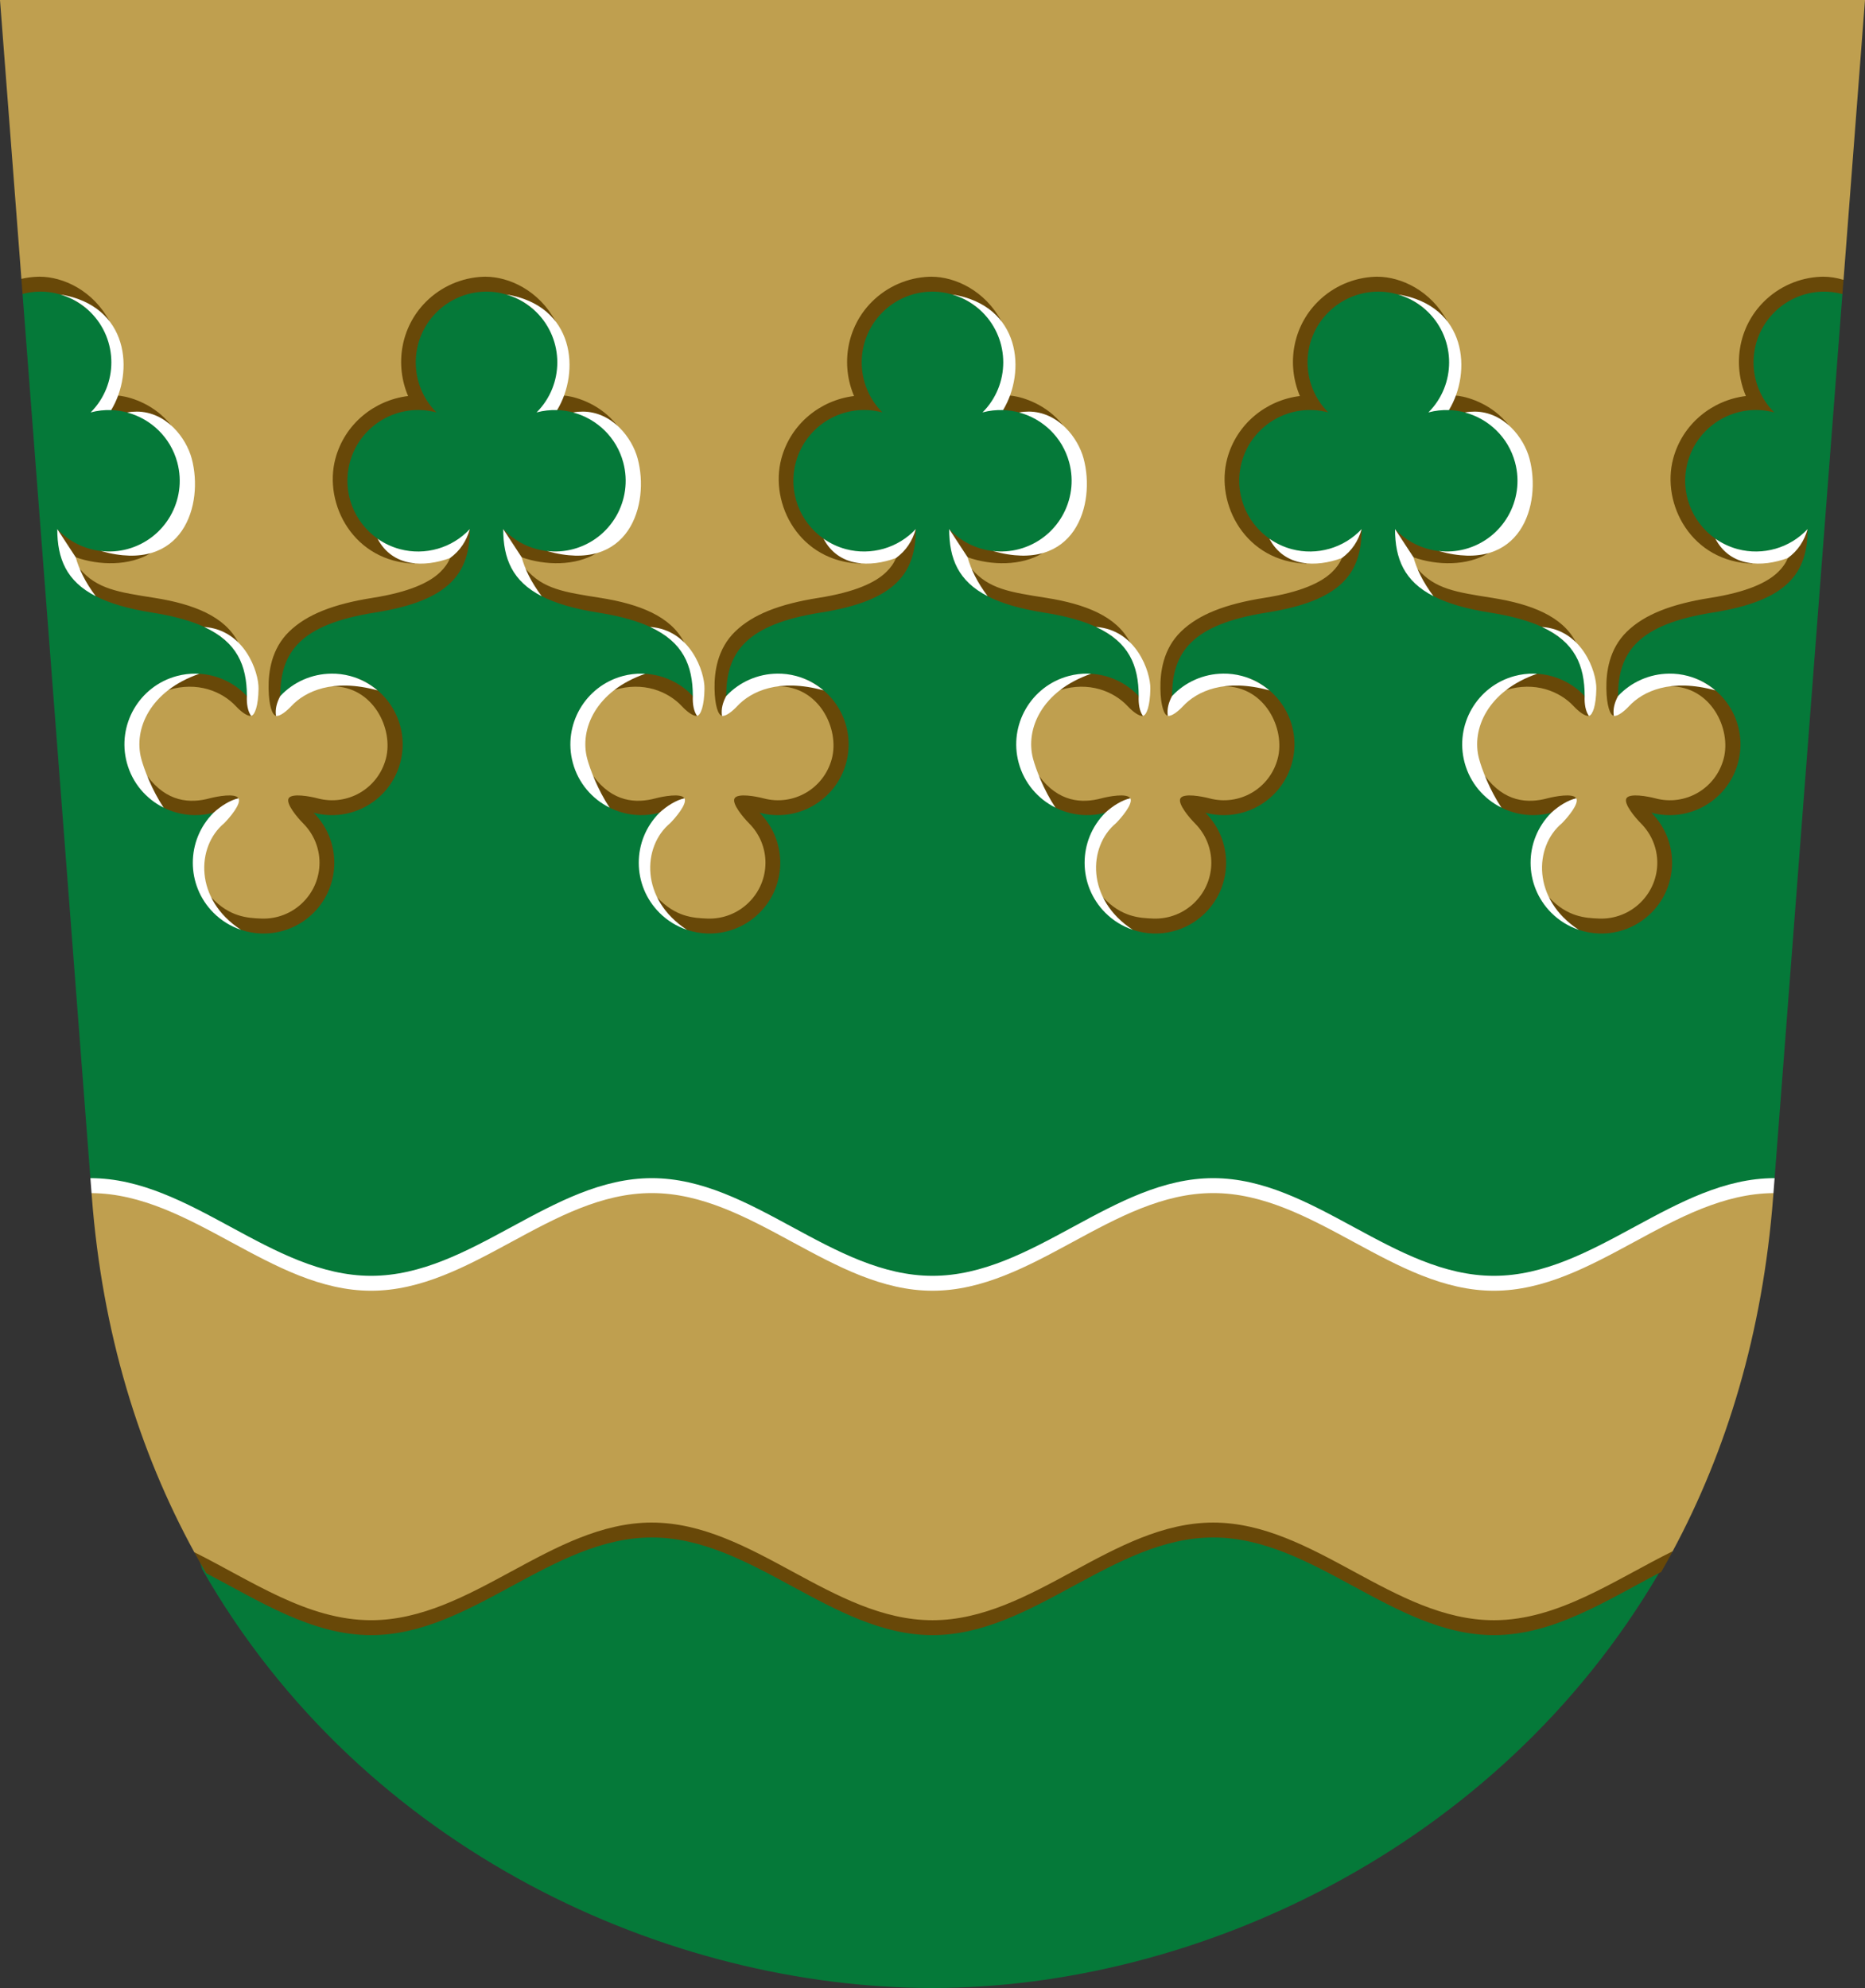
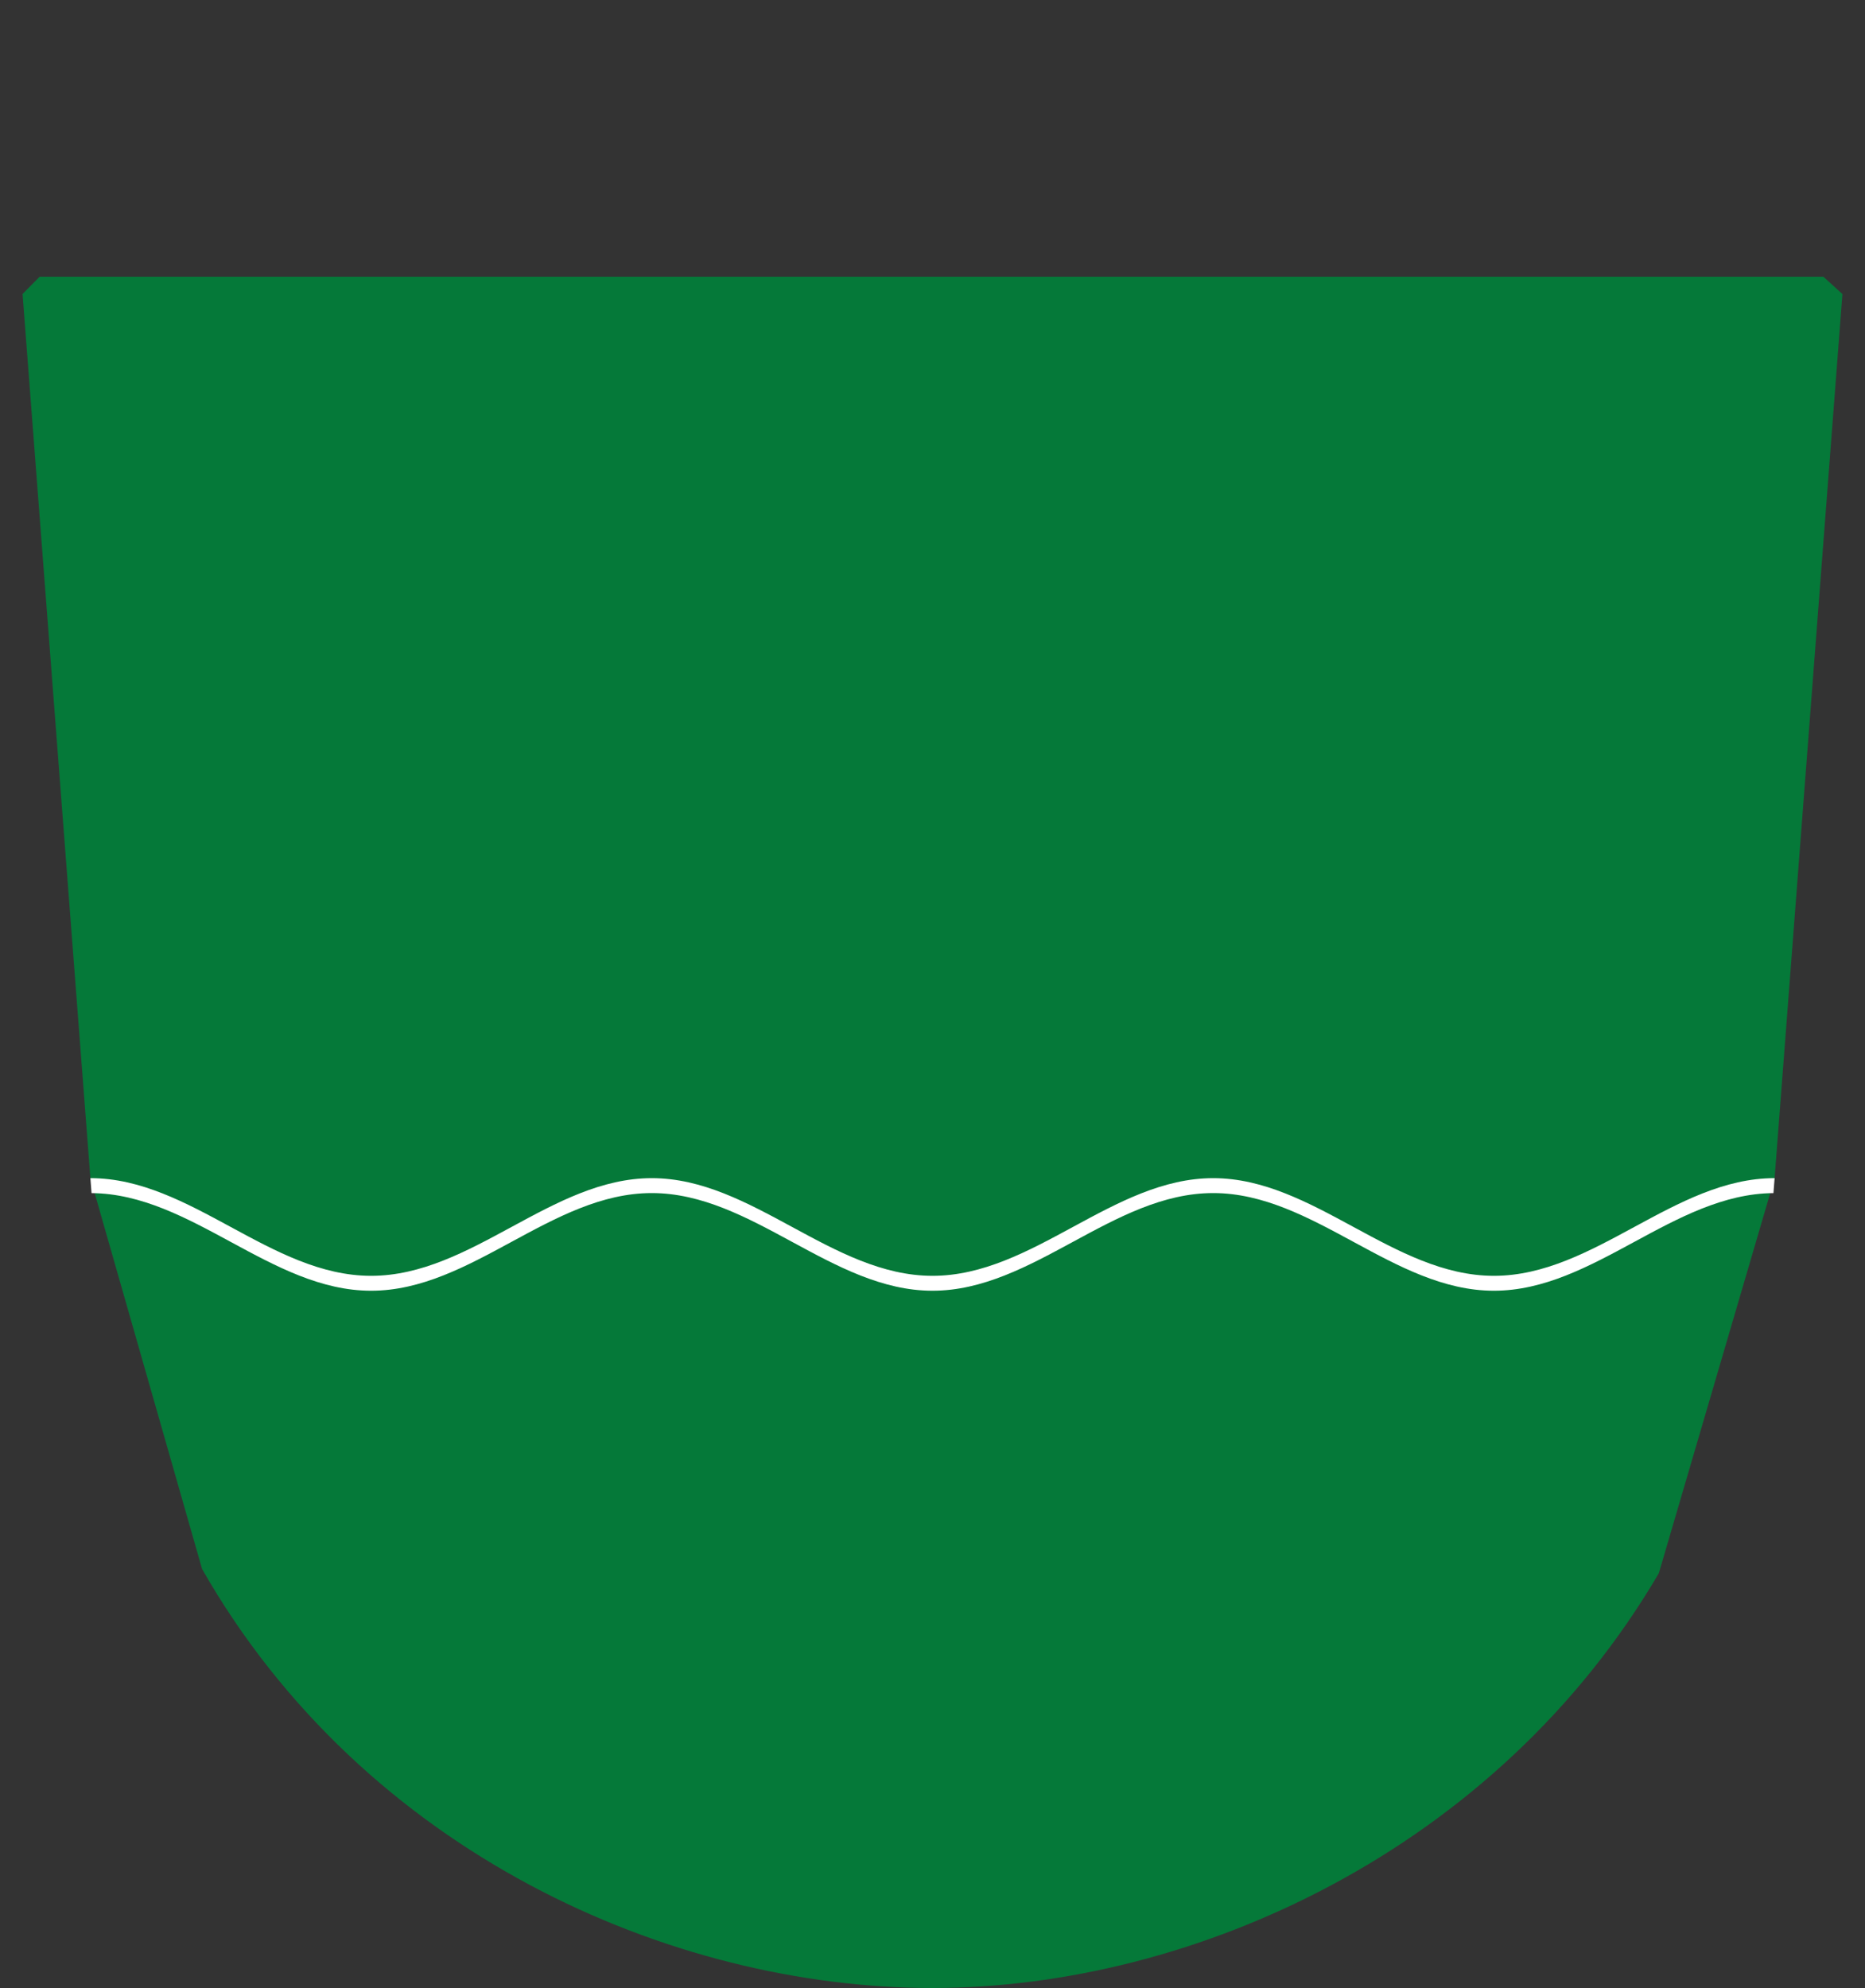
<svg xmlns="http://www.w3.org/2000/svg" width="500" height="533" viewBox="0 0 132.292 141.023" version="1.1" id="svg5" xml:space="preserve">
  <rect x="0" y="0" width="132.292" height="141.023" fill="#333333" stroke="none" />
  <defs id="defs2" />
  <path id="path2368" style="font-variation-settings:normal;vector-effect:none;fill:#057939;fill-opacity:1;stroke:none;stroke-width:0.132;stroke-linecap:butt;stroke-linejoin:miter;stroke-miterlimit:4;stroke-dasharray:none;stroke-dashoffset:0;stroke-opacity:1;-inkscape-stroke:none;stop-color:#000000" d="m 125.88,83.576 4.811,-62.716 -1.352,-1.231 H 2.811 l -1.211,1.224 c 0,0 1.983,25.853 4.812,62.723 l 7.924,27.729 c 11.469,20.104 33.195,29.718 51.81,29.718 18.452,0 39.981,-9.726 51.522,-29.422 z" />
-   <path id="path2427" style="font-variation-settings:normal;vector-effect:none;fill:#bf9f4f;fill-opacity:1;stroke:none;stroke-width:0.132;stroke-linecap:butt;stroke-linejoin:miter;stroke-miterlimit:4;stroke-dasharray:none;stroke-dashoffset:0;stroke-opacity:1;-inkscape-stroke:none;stop-color:#000000" d="m 6.494,84.636 0.02,0.266 c 0.741,9.663 3.36,18.059 7.267,25.208 l 1.083,1.089 c 3.707,1.954 7.34,4.263 11.46,4.263 7.125,0 12.786,-6.927 19.911,-6.927 7.125,0 12.786,6.927 19.911,6.927 7.125,0 12.786,-6.927 19.911,-6.927 7.125,0 12.786,6.927 19.911,6.927 4.179,0 7.856,-2.377 11.619,-4.348 l 1.056,-1.062 c 3.825,-7.112 6.393,-15.479 7.135,-25.15 0.009,-0.119 0.014,-0.188 0.02,-0.266 l -0.512,-0.512 c -6.848,0.366 -12.392,6.908 -19.318,6.908 -7.125,0 -12.786,-6.928 -19.911,-6.928 -7.125,0 -12.786,6.928 -19.911,6.928 -7.125,0 -12.786,-6.928 -19.911,-6.928 -7.125,0 -12.786,6.928 -19.911,6.928 -6.926,0 -12.469,-6.542 -19.318,-6.908 z" />
-   <path id="path2429" style="font-variation-settings:normal;vector-effect:none;fill:#684808;fill-opacity:1;stroke:none;stroke-width:0.132;stroke-linecap:butt;stroke-linejoin:miter;stroke-miterlimit:4;stroke-dasharray:none;stroke-dashoffset:0;stroke-opacity:1;-inkscape-stroke:none;stop-color:#000000" d="m 46.235,108.006 c -7.125,0 -12.786,6.927 -19.911,6.927 -4.521,0 -8.454,-2.786 -12.544,-4.825 0.275,0.503 0.556,0.999 0.843,1.49 3.792,1.979 7.491,4.394 11.701,4.394 7.125,0 12.786,-6.927 19.911,-6.927 7.125,0 12.786,6.927 19.911,6.927 7.125,0 12.786,-6.927 19.911,-6.927 7.125,0 12.786,6.927 19.911,6.927 4.271,0 8.017,-2.486 11.867,-4.48 0.28,-0.485 0.554,-0.976 0.821,-1.473 -4.142,2.044 -8.114,4.895 -12.688,4.895 -7.125,0 -12.786,-6.927 -19.911,-6.927 -7.125,0 -12.786,6.927 -19.911,6.927 -7.125,0 -12.786,-6.927 -19.911,-6.927 z" />
-   <path id="path8583" style="fill:#bf9f4f;fill-opacity:1;fill-rule:evenodd;stroke:none;stroke-width:0.132;stroke-linecap:square;stroke-miterlimit:10;stop-color:#000000" d="m 2.082,20.216 c 2.787,-0.467 5.693,1.543 6.218,4.324 0.3,1.358 0.059,2.833 -0.669,4.02 2.831,-0.12 5.46,2.261 5.624,5.089 0.313,2.871 -1.988,5.684 -4.86,5.964 -1.286,0.155 -2.624,-0.154 -3.703,-0.871 0.188,1.758 1.699,2.992 3.296,3.486 2.573,0.905 5.514,0.773 7.827,2.385 1.645,1.049 2.309,3.075 2.233,4.95 0.022,0.619 0.186,1.566 -0.461,0.64 -1.085,-1.341 -2.851,-2.174 -4.583,-1.808 -2.488,0.408 -4.211,3.155 -3.494,5.572 0.576,2.383 3.292,3.889 5.623,3.149 0.345,0.018 1.751,-0.576 1.301,-0.098 -1.05,1.095 -2.21,2.32 -2.215,3.942 -0.225,2.564 2.141,4.933 4.705,4.725 2.556,-0.054 4.661,-2.617 4.212,-5.134 -0.157,-1.571 -1.392,-2.65 -2.377,-3.755 1.52,0.335 3.174,0.852 4.658,0.092 2.341,-0.996 3.351,-4.127 2.03,-6.302 -1.171,-2.203 -4.284,-2.958 -6.338,-1.548 -0.694,0.445 -0.918,0.555 -1.514,1.115 0.012,-1.835 -0.271,-3.351 1.09,-4.767 1.882,-1.964 4.75,-2.215 7.267,-2.734 1.848,-0.413 4.016,-1.255 4.598,-3.259 0.265,-0.626 0.089,-0.691 -0.425,-0.317 -2.475,1.296 -5.819,0.328 -7.207,-2.102 -1.555,-2.437 -0.75,-5.993 1.715,-7.508 0.919,-0.608 2.027,-0.93 3.128,-0.904 -1.538,-2.414 -0.75,-5.908 1.65,-7.455 2.311,-1.629 5.8,-1.078 7.481,1.2 1.399,1.743 1.557,4.358 0.374,6.255 2.83,-0.119 5.46,2.261 5.622,5.089 0.315,2.871 -1.988,5.682 -4.858,5.964 -1.287,0.154 -2.626,-0.154 -3.707,-0.871 0.192,1.757 1.702,2.992 3.3,3.486 2.601,0.914 5.59,0.771 7.906,2.444 1.632,1.077 2.235,3.121 2.157,4.991 0.085,0.761 0.084,1.325 -0.536,0.463 -1.198,-1.475 -3.284,-2.241 -5.11,-1.568 -2.458,0.748 -3.78,3.819 -2.634,6.119 0.889,2.082 3.442,3.112 5.561,2.397 0.4,-0.013 1.787,-0.594 0.974,0.091 -1.026,1.036 -2.077,2.249 -2.086,3.794 -0.227,2.565 2.142,4.933 4.705,4.725 2.556,-0.056 4.659,-2.617 4.21,-5.134 -0.155,-1.574 -1.395,-2.653 -2.385,-3.757 1.545,0.342 3.24,0.87 4.737,0.057 2.345,-1.039 3.289,-4.232 1.89,-6.38 -1.243,-2.182 -4.406,-2.836 -6.416,-1.334 -0.616,0.45 -0.828,0.585 -1.382,1.105 0.021,-1.834 -0.256,-3.444 1.106,-4.859 1.882,-1.963 4.75,-2.213 7.267,-2.732 1.847,-0.414 4.012,-1.253 4.594,-3.254 0.284,-0.656 0.095,-0.699 -0.424,-0.321 -2.518,1.322 -5.923,0.287 -7.275,-2.217 -1.487,-2.466 -0.612,-5.981 1.87,-7.447 0.9,-0.575 1.977,-0.874 3.044,-0.85 -1.558,-2.44 -0.73,-5.996 1.736,-7.507 2.364,-1.616 5.9,-0.953 7.514,1.413 1.292,1.738 1.398,4.255 0.254,6.094 2.83,-0.119 5.458,2.259 5.623,5.087 0.312,2.865 -1.975,5.673 -4.84,5.964 -1.293,0.159 -2.64,-0.148 -3.727,-0.869 0.196,1.795 1.763,3.032 3.394,3.52 2.578,0.873 5.524,0.761 7.814,2.41 1.63,1.079 2.233,3.121 2.155,4.991 0.085,0.761 0.084,1.325 -0.536,0.463 -1.176,-1.45 -3.209,-2.219 -5.015,-1.598 -2.481,0.692 -3.868,3.745 -2.764,6.071 0.849,2.084 3.373,3.188 5.498,2.496 0.351,0.015 1.807,-0.605 1.139,-0.004 -1.041,1.064 -2.146,2.284 -2.153,3.868 -0.227,2.565 2.142,4.932 4.705,4.725 2.549,-0.056 4.652,-2.605 4.212,-5.119 -0.15,-1.578 -1.388,-2.663 -2.377,-3.771 1.542,0.342 3.233,0.866 4.728,0.056 2.313,-1.027 3.263,-4.14 1.948,-6.294 -1.192,-2.175 -4.276,-2.929 -6.324,-1.52 -0.695,0.445 -0.959,0.811 -1.555,1.371 0.014,-1.835 -0.235,-3.609 1.129,-5.023 1.855,-1.937 4.681,-2.213 7.169,-2.712 1.882,-0.413 4.102,-1.24 4.694,-3.287 0.283,-0.655 0.089,-0.68 -0.426,-0.311 -2.517,1.321 -5.923,0.287 -7.275,-2.217 -1.485,-2.466 -0.611,-5.981 1.87,-7.447 0.902,-0.572 1.976,-0.875 3.044,-0.85 -1.558,-2.44 -0.73,-5.995 1.736,-7.507 2.364,-1.615 5.902,-0.954 7.514,1.413 1.293,1.738 1.399,4.255 0.254,6.094 2.831,-0.12 5.461,2.26 5.624,5.089 0.313,2.872 -1.988,5.684 -4.86,5.964 -1.286,0.155 -2.624,-0.154 -3.703,-0.871 0.188,1.758 1.699,2.992 3.296,3.486 2.573,0.905 5.514,0.773 7.827,2.385 1.646,1.049 2.309,3.074 2.233,4.95 0.022,0.619 0.186,1.566 -0.461,0.64 -1.105,-1.367 -2.927,-2.204 -4.682,-1.786 -2.513,0.462 -4.183,3.328 -3.333,5.74 0.653,2.288 3.302,3.671 5.562,2.959 0.345,0.018 1.751,-0.576 1.301,-0.098 -1.051,1.096 -2.211,2.322 -2.215,3.946 -0.221,2.562 2.142,4.93 4.705,4.721 2.55,-0.054 4.654,-2.606 4.212,-5.119 -0.148,-1.578 -1.39,-2.662 -2.378,-3.771 1.52,0.335 3.174,0.852 4.658,0.092 2.345,-0.996 3.351,-4.134 2.026,-6.308 -1.188,-2.23 -4.367,-2.965 -6.414,-1.487 -0.651,0.445 -0.89,0.696 -1.465,1.23 0.012,-1.833 -0.239,-3.524 1.12,-4.937 1.881,-1.964 4.75,-2.215 7.267,-2.734 1.849,-0.414 4.014,-1.254 4.598,-3.259 0.265,-0.626 0.089,-0.691 -0.425,-0.317 -2.475,1.296 -5.819,0.327 -7.207,-2.102 -1.555,-2.436 -0.75,-5.993 1.715,-7.508 0.919,-0.61 2.028,-0.929 3.13,-0.904 -1.58,-2.468 -0.707,-6.08 1.821,-7.56 1.096,-0.692 2.445,-0.976 3.726,-0.78 L 130.769,19.852 132.292,0 H 0 c 0,0 1.148,14.961 1.518,19.782 z" />
-   <path id="path8653" style="color:#000000;fill:#684808;fill-opacity:1;fill-rule:evenodd;stroke-linejoin:round;stroke-miterlimit:10;-inkscape-stroke:none" d="m 2.811,19.629 c -0.054,-3.9e-5 -0.107,0.001 -0.16,0.003 -0.384,0.014 -0.764,0.065 -1.134,0.15 0.018,0.237 0.063,0.823 0.082,1.071 0.354,-0.093 0.72,-0.149 1.091,-0.163 0.544,-0.02 1.081,0.051 1.594,0.201 l 0.002,-0.003 0.014,0.008 c 0.679,0.201 1.311,0.545 1.854,1.014 L 7.775,22.795 C 6.602,20.604 4.479,19.63 2.811,19.629 Z m 31.634,0 c -0.054,-3.9e-5 -0.107,0.001 -0.16,0.003 -1.532,0.057 -2.987,0.692 -4.071,1.776 -1.802,1.802 -2.21,4.468 -1.266,6.685 -2.392,0.291 -4.497,1.978 -5.156,4.44 -0.865,3.23 1.301,7.336 5.645,7.448 l -2.654,-1.77 c -1.677,-1.177 -2.53,-3.311 -1.969,-5.405 0.717,-2.678 3.47,-4.268 6.148,-3.55 -1.96,-1.96 -1.96,-5.138 0,-7.099 0.895,-0.895 2.096,-1.419 3.362,-1.467 0.544,-0.02 1.081,0.051 1.594,0.201 l 0.002,-0.003 0.014,0.008 c 0.679,0.201 1.311,0.545 1.854,1.014 l 1.62,0.886 c -1.173,-2.191 -3.297,-3.165 -4.964,-3.166 z m 31.633,0 c -0.054,-3.9e-5 -0.107,0.001 -0.16,0.003 -1.532,0.057 -2.987,0.692 -4.071,1.776 -1.802,1.802 -2.21,4.468 -1.266,6.685 -2.392,0.291 -4.497,1.978 -5.156,4.44 -0.865,3.23 1.301,7.336 5.645,7.448 l -2.654,-1.77 c -1.677,-1.177 -2.53,-3.311 -1.969,-5.405 0.717,-2.678 3.47,-4.268 6.148,-3.55 -1.96,-1.96 -1.96,-5.138 0,-7.099 0.895,-0.895 2.096,-1.419 3.362,-1.467 0.544,-0.02 1.081,0.051 1.594,0.201 l 0.002,-0.003 0.014,0.008 c 0.679,0.201 1.311,0.545 1.854,1.014 l 1.62,0.886 c -1.173,-2.191 -3.297,-3.165 -4.964,-3.166 z m 31.626,0 c -0.054,-3.9e-5 -0.107,0.001 -0.16,0.003 -1.532,0.057 -2.987,0.692 -4.071,1.776 -1.802,1.802 -2.21,4.468 -1.266,6.685 -2.392,0.291 -4.497,1.978 -5.156,4.44 -0.865,3.23 1.301,7.336 5.645,7.448 l -2.654,-1.77 c -1.677,-1.177 -2.53,-3.311 -1.969,-5.405 0.717,-2.678 3.47,-4.268 6.148,-3.55 -1.96,-1.96 -1.96,-5.138 0,-7.099 0.895,-0.895 2.096,-1.419 3.362,-1.467 0.544,-0.02 1.081,0.051 1.594,0.201 l 0.002,-0.003 0.014,0.008 c 0.679,0.201 1.311,0.545 1.854,1.014 l 1.62,0.886 c -1.173,-2.191 -3.297,-3.165 -4.964,-3.166 z m 31.635,0 c -0.054,-3.9e-5 -0.107,0.001 -0.16,0.003 -1.532,0.057 -2.987,0.692 -4.071,1.776 -1.802,1.802 -2.21,4.468 -1.266,6.685 -2.392,0.291 -4.497,1.978 -5.156,4.44 -0.865,3.23 1.301,7.336 5.645,7.448 l -2.654,-1.77 c -1.677,-1.177 -2.53,-3.311 -1.969,-5.405 0.717,-2.678 3.47,-4.268 6.148,-3.55 -1.96,-1.96 -1.96,-5.138 0,-7.099 0.895,-0.895 2.096,-1.419 3.362,-1.467 0.502,-0.019 0.996,0.044 1.472,0.17 l 0.077,-1.008 c -0.491,-0.148 -0.977,-0.223 -1.429,-0.223 z M 8.24,28.063 7.886,29.088 l -0.005,0.003 c 0.39,0.013 0.774,0.069 1.144,0.168 l 0.006,-0.004 3.103,0.917 C 10.991,28.702 9.346,28.192 8.563,28.083 c -0.098,-0.014 -0.206,-0.02 -0.323,-0.02 z m 31.634,0 -0.353,1.024 -0.005,0.003 c 0.39,0.013 0.774,0.069 1.144,0.168 l 0.006,-0.004 3.103,0.917 c -1.143,-1.47 -2.789,-1.981 -3.572,-2.09 -0.098,-0.014 -0.206,-0.02 -0.322,-0.02 z m 31.633,0 -0.353,1.024 -0.005,0.003 c 0.39,0.013 0.774,0.069 1.144,0.168 l 0.006,-0.004 3.103,0.917 c -1.143,-1.47 -2.789,-1.981 -3.572,-2.09 -0.098,-0.014 -0.206,-0.02 -0.323,-0.02 z m 31.626,0 -0.353,1.024 -0.005,0.003 c 0.39,0.013 0.774,0.069 1.144,0.168 l 0.006,-0.004 3.103,0.917 c -1.143,-1.47 -2.789,-1.981 -3.572,-2.09 -0.098,-0.014 -0.206,-0.02 -0.323,-0.02 z M 4.062,37.529 c 0.327,0.887 0.711,1.477 1.308,2.002 1.676,0.591 3.794,0.629 5.326,-0.295 l -2.825,-0.118 c -0.234,0.006 -0.467,-0.004 -0.698,-0.029 -1.174,-0.132 -2.285,-0.671 -3.112,-1.56 z m 31.634,0 c 0.327,0.887 0.711,1.477 1.308,2.002 1.676,0.591 3.794,0.629 5.326,-0.295 l -2.825,-0.118 c -0.234,0.006 -0.467,-0.004 -0.698,-0.029 -1.174,-0.132 -2.285,-0.671 -3.112,-1.56 z m 31.633,0 c 0.327,0.887 0.711,1.477 1.308,2.002 1.676,0.591 3.794,0.629 5.326,-0.295 l -2.825,-0.118 c -0.234,0.006 -0.467,-0.004 -0.698,-0.029 -1.174,-0.132 -2.285,-0.671 -3.112,-1.56 z m 31.626,0 c 0.327,0.887 0.711,1.477 1.308,2.002 1.676,0.591 3.794,0.629 5.326,-0.295 l -2.825,-0.118 c -0.234,0.006 -0.467,-0.004 -0.698,-0.029 -1.174,-0.132 -2.285,-0.671 -3.112,-1.56 z m -65.625,5.1e-4 -1.401,2.054 c -0.164,0.383 -0.385,0.692 -0.704,1.001 -0.777,0.755 -2.234,1.421 -4.785,1.824 -2.774,0.438 -4.677,1.177 -5.93,2.396 -1.253,1.219 -1.477,2.846 -1.457,4.049 0.02,1.203 0.258,1.876 0.528,1.926 l 0.299,-1.403 5.17e-4,-10e-4 c 0.007,-3.111 1.401,-5.083 6.725,-5.924 5.325,-0.841 6.719,-2.813 6.725,-5.925 z m 31.633,0 -1.401,2.054 c -0.164,0.383 -0.385,0.692 -0.704,1.001 -0.777,0.755 -2.234,1.421 -4.785,1.824 -2.774,0.438 -4.677,1.177 -5.93,2.396 -1.253,1.219 -1.477,2.846 -1.457,4.049 0.02,1.203 0.258,1.876 0.528,1.926 l 0.299,-1.403 5.17e-4,-10e-4 c 0.007,-3.111 1.401,-5.083 6.725,-5.924 5.325,-0.841 6.719,-2.813 6.725,-5.925 z m 31.626,0 -1.401,2.054 c -0.164,0.383 -0.386,0.692 -0.704,1.001 -0.777,0.755 -2.234,1.421 -4.785,1.824 -2.774,0.438 -4.677,1.177 -5.93,2.396 -1.253,1.219 -1.477,2.846 -1.457,4.049 0.02,1.203 0.258,1.876 0.528,1.926 l 0.299,-1.403 5.2e-4,-10e-4 c 0.007,-3.111 1.401,-5.083 6.725,-5.924 5.325,-0.841 6.719,-2.813 6.725,-5.925 z m 31.635,0 -1.401,2.054 c -0.164,0.383 -0.385,0.692 -0.704,1.001 -0.777,0.755 -2.234,1.421 -4.785,1.824 -2.774,0.438 -4.677,1.177 -5.93,2.396 -1.253,1.219 -1.477,2.846 -1.457,4.049 0.02,1.203 0.258,1.876 0.528,1.926 l 0.299,-1.403 5.2e-4,-10e-4 c 0.007,-3.111 1.401,-5.083 6.725,-5.924 5.325,-0.841 6.719,-2.813 6.725,-5.925 z M 5.652,40.346 c 0.173,0.57 0.174,1.075 1.136,1.944 0.984,0.505 2.286,0.894 3.999,1.165 2.609,0.412 4.269,1.097 5.29,2.053 0.288,0.032 0.56,0.051 0.811,0.05 -0.939,-1.837 -3.162,-2.71 -5.936,-3.148 -2.551,-0.403 -4.069,-0.618 -5.3,-2.063 z m 31.633,0 c 0.173,0.57 0.174,1.075 1.136,1.944 0.984,0.505 2.286,0.894 3.999,1.165 2.609,0.412 4.269,1.097 5.29,2.053 0.288,0.032 0.56,0.051 0.811,0.05 -0.939,-1.837 -3.162,-2.71 -5.936,-3.148 -2.551,-0.403 -4.069,-0.618 -5.3,-2.063 z m 31.626,0 c 0.173,0.57 0.174,1.075 1.136,1.944 0.984,0.505 2.286,0.894 3.999,1.165 2.609,0.412 4.269,1.097 5.29,2.053 0.288,0.032 0.56,0.051 0.811,0.05 -0.939,-1.837 -3.162,-2.71 -5.936,-3.148 -2.551,-0.403 -4.069,-0.618 -5.3,-2.063 z m 31.635,0 c 0.173,0.57 0.174,1.075 1.136,1.944 0.984,0.505 2.286,0.894 3.999,1.165 2.609,0.412 4.269,1.097 5.29,2.053 0.288,0.032 0.56,0.051 0.811,0.05 -0.939,-1.837 -3.162,-2.71 -5.936,-3.148 -2.551,-0.403 -4.069,-0.618 -5.3,-2.063 z m -86.41,7.451 c -0.954,0.265 -1.696,0.651 -2.191,1.151 2.03,-0.629 3.801,0.088 4.792,1.152 0.328,0.353 0.804,0.731 1.074,0.681 l -0.299,-1.403 c -0.889,-0.955 -2.106,-1.507 -3.377,-1.582 z m 31.633,0 c -0.954,0.265 -1.696,0.651 -2.191,1.151 2.03,-0.629 3.801,0.088 4.792,1.152 0.328,0.353 0.804,0.731 1.074,0.681 l -0.299,-1.403 c -0.889,-0.955 -2.106,-1.507 -3.377,-1.582 z m 31.626,0 c -0.954,0.265 -1.696,0.651 -2.191,1.151 2.03,-0.629 3.801,0.088 4.792,1.152 0.328,0.353 0.804,0.731 1.074,0.681 l -0.299,-1.403 c -0.889,-0.955 -2.106,-1.507 -3.377,-1.582 z m 31.635,0 c -0.954,0.265 -1.696,0.651 -2.191,1.151 2.03,-0.629 3.801,0.088 4.792,1.152 0.328,0.353 0.804,0.731 1.074,0.681 l -0.299,-1.403 c -0.889,-0.955 -2.106,-1.507 -3.377,-1.582 z m -83.71,0.312 c -0.548,0.053 -1.137,0.235 -1.762,0.578 2.902,-0.023 4.381,3.017 3.812,5.142 -0.57,2.125 -2.726,3.372 -4.851,2.802 -0.522,-0.138 -1.824,-0.382 -2.044,-10e-4 -0.22,0.381 0.641,1.388 1.022,1.771 1.556,1.556 1.556,4.045 0,5.601 -0.78,0.78 -1.847,1.2 -2.949,1.159 -0.999,-0.037 -2.264,-0.112 -3.567,-1.508 0.174,0.581 0.658,1.569 2.11,2.305 0.454,0.153 0.93,0.243 1.416,0.261 1.396,0.052 2.75,-0.479 3.737,-1.467 1.96,-1.96 1.96,-5.138 0,-7.099 2.678,0.718 5.43,-0.872 6.148,-3.55 0.674,-2.515 -0.687,-5.095 -3.073,-5.994 z m 31.633,0 c -0.548,0.053 -1.137,0.235 -1.762,0.578 2.902,-0.023 4.381,3.017 3.812,5.142 -0.57,2.125 -2.726,3.372 -4.851,2.802 -0.522,-0.138 -1.824,-0.382 -2.044,-10e-4 -0.22,0.381 0.641,1.388 1.022,1.771 1.556,1.556 1.556,4.045 0,5.601 -0.78,0.78 -1.847,1.2 -2.949,1.159 -0.999,-0.037 -2.264,-0.112 -3.567,-1.508 0.174,0.581 0.658,1.569 2.11,2.305 0.454,0.153 0.93,0.243 1.416,0.261 1.396,0.052 2.75,-0.479 3.737,-1.467 1.96,-1.96 1.96,-5.138 0,-7.099 2.678,0.718 5.43,-0.872 6.148,-3.55 0.674,-2.515 -0.687,-5.095 -3.073,-5.994 z m 31.626,0 c -0.548,0.053 -1.137,0.235 -1.762,0.578 2.902,-0.023 4.381,3.017 3.812,5.142 -0.57,2.125 -2.726,3.372 -4.851,2.802 -0.522,-0.138 -1.824,-0.382 -2.044,-10e-4 -0.22,0.381 0.641,1.388 1.022,1.771 1.556,1.556 1.556,4.045 0,5.601 -0.78,0.78 -1.847,1.2 -2.949,1.159 -0.999,-0.037 -2.264,-0.112 -3.567,-1.508 0.174,0.581 0.658,1.569 2.11,2.305 0.454,0.153 0.93,0.243 1.416,0.261 1.396,0.052 2.75,-0.479 3.737,-1.467 1.96,-1.96 1.96,-5.138 0,-7.099 2.678,0.718 5.43,-0.872 6.148,-3.55 0.674,-2.515 -0.687,-5.095 -3.073,-5.994 z m 31.635,0 c -0.548,0.053 -1.137,0.235 -1.762,0.578 2.902,-0.023 4.381,3.017 3.812,5.142 -0.57,2.125 -2.726,3.372 -4.851,2.802 -0.522,-0.138 -1.824,-0.382 -2.044,-10e-4 -0.22,0.381 0.641,1.388 1.022,1.771 1.556,1.556 1.556,4.045 0,5.601 -0.78,0.78 -1.847,1.2 -2.949,1.159 -0.999,-0.037 -2.264,-0.112 -3.567,-1.508 0.174,0.581 0.658,1.569 2.11,2.305 0.454,0.153 0.93,0.243 1.416,0.261 1.396,0.052 2.75,-0.479 3.737,-1.467 1.96,-1.96 1.96,-5.138 0,-7.099 2.678,0.718 5.43,-0.872 6.148,-3.55 0.674,-2.515 -0.687,-5.095 -3.073,-5.994 z m -109.774,6.933 c 0.083,0.856 0.496,1.597 1.164,2.248 1.059,0.53 2.307,0.694 3.541,0.363 l 1.771,-1.023 c -0.22,-0.381 -1.522,-0.137 -2.044,10e-4 -1.394,0.373 -3.048,0.277 -4.433,-1.59 z m 31.633,0 c 0.083,0.856 0.496,1.597 1.164,2.248 1.059,0.53 2.307,0.694 3.541,0.363 l 1.771,-1.023 c -0.22,-0.381 -1.522,-0.137 -2.044,10e-4 -1.394,0.373 -3.048,0.277 -4.433,-1.59 z m 31.626,0 c 0.083,0.856 0.496,1.597 1.164,2.248 1.059,0.53 2.307,0.694 3.541,0.363 l 1.771,-1.023 c -0.22,-0.381 -1.522,-0.137 -2.044,10e-4 -1.394,0.373 -3.048,0.277 -4.433,-1.59 z m 31.635,0 c 0.083,0.856 0.496,1.597 1.164,2.248 1.059,0.53 2.307,0.694 3.541,0.363 l 1.771,-1.023 c -0.22,-0.381 -1.522,-0.137 -2.044,10e-4 -1.394,0.373 -3.048,0.277 -4.433,-1.59 z" />
  <path id="path2419" style="font-variation-settings:normal;vector-effect:none;fill:#ffffff;fill-opacity:1;stroke:none;stroke-width:0.132;stroke-linecap:butt;stroke-linejoin:miter;stroke-miterlimit:4;stroke-dasharray:none;stroke-dashoffset:0;stroke-opacity:1;-inkscape-stroke:none;stop-color:#000000" d="m 6.412,83.575 0.082,1.061 c 7.087,0.053 12.732,6.925 19.83,6.925 7.125,0 12.786,-6.928 19.911,-6.928 7.125,0 12.786,6.928 19.911,6.928 7.125,0 12.786,-6.928 19.911,-6.928 7.125,0 12.786,6.928 19.911,6.928 7.098,0 12.743,-6.872 19.83,-6.925 0.037,-0.478 0.045,-0.581 0.082,-1.061 -7.125,0 -12.786,6.928 -19.911,6.928 -7.125,0 -12.786,-6.928 -19.911,-6.928 -7.125,0 -12.786,6.928 -19.911,6.928 -7.125,0 -12.786,-6.928 -19.911,-6.928 -7.125,0 -12.786,6.928 -19.911,6.928 -7.125,0 -12.786,-6.928 -19.911,-6.928 z" />
-   <path id="path13321" style="color:#000000;fill:#ffffff;fill-rule:evenodd;stroke-linejoin:round;stroke-miterlimit:10;-inkscape-stroke:none" d="m 4.287,20.888 c 3.9e-4,0.001 6.4e-4,0.003 0.001,0.004 0.8,0.234 1.539,0.663 2.141,1.265 1.96,1.96 1.96,5.138 0,7.099 0.488,-0.131 0.978,-0.182 1.458,-0.167 1.637,-2.7 1.281,-7.406 -3.6,-8.2 z m 5.418,8.31 c -0.217,-0.001 -0.441,0.017 -0.673,0.058 0.003,0.003 0.005,0.005 0.008,0.008 1.667,0.454 3.057,1.752 3.537,3.541 0.718,2.678 -0.871,5.431 -3.549,6.148 -0.614,0.164 -1.242,0.204 -1.853,0.135 -9.9e-4,8.4e-4 -0.002,0.002 -0.003,0.003 5.857,1.647 7.293,-3.33 6.427,-6.561 -0.392,-1.464 -1.796,-3.323 -3.894,-3.333 z m -5.643,8.332 c 0.004,2.112 0.652,3.698 2.73,4.763 -0.763,-1.018 -1.191,-1.929 -1.421,-2.761 z m 10.436,6.946 c -8.9e-4,0.002 -10e-4,0.004 -0.002,0.006 2.303,1.064 3.013,2.693 3.017,4.898 -0.026,0.57 0.064,1.075 0.299,1.403 0.27,-0.051 0.508,-0.723 0.528,-1.926 0.02,-1.203 -1.004,-4.171 -3.841,-4.38 z m -0.594,3.311 c -0.451,-0.006 -0.907,0.049 -1.356,0.169 -2.678,0.717 -4.267,3.47 -3.55,6.148 0.387,1.446 1.37,2.571 2.612,3.19 -0.836,-1.252 -1.392,-2.734 -1.588,-3.464 -0.569,-2.124 0.636,-4.831 4.114,-6.032 -0.078,-0.005 -0.155,-0.01 -0.233,-0.011 z m 9.584,0 c -1.354,0.017 -2.666,0.58 -3.609,1.593 0,-5.3e-4 0,-10e-4 0,-0.002 l -5.2e-4,10e-4 c -0.24,0.449 -0.372,0.912 -0.299,1.403 0.27,0.051 0.746,-0.327 1.074,-0.681 0.99,-1.063 2.958,-1.996 6.13,-1.126 -0.548,-0.464 -1.2,-0.822 -1.94,-1.02 -0.449,-0.12 -0.905,-0.175 -1.356,-0.169 z m -6.57,8.844 c -0.555,0.113 -1.253,0.538 -1.771,1.023 -1.96,1.96 -1.96,5.138 0,7.099 0.552,0.552 1.22,0.962 1.948,1.207 -3.321,-2.161 -3.178,-5.908 -1.199,-7.557 0.381,-0.383 1.243,-1.39 1.023,-1.771 z m 19.002,-35.743 c 3.9e-4,0.001 6.4e-4,0.003 0.001,0.004 0.8,0.234 1.539,0.663 2.141,1.265 1.96,1.96 1.96,5.138 0,7.099 0.488,-0.131 0.978,-0.182 1.458,-0.167 1.637,-2.7 1.281,-7.406 -3.6,-8.2 z m 5.418,8.31 c -0.217,-0.001 -0.441,0.017 -0.673,0.058 0.003,0.003 0.005,0.005 0.008,0.008 1.667,0.454 3.057,1.752 3.537,3.541 0.718,2.678 -0.871,5.431 -3.549,6.148 -0.614,0.164 -1.242,0.204 -1.853,0.135 -9.9e-4,8.4e-4 -0.002,0.002 -0.003,0.003 5.857,1.647 7.293,-3.33 6.427,-6.561 -0.392,-1.464 -1.796,-3.323 -3.894,-3.333 z m -5.643,8.332 c 0.004,2.112 0.652,3.698 2.73,4.763 -0.763,-1.018 -1.191,-1.929 -1.421,-2.761 z m -3.768,2.054 c 0.71,-0.518 1.164,-1.211 1.401,-2.054 -1.258,1.35 -3.17,1.902 -4.964,1.424 -0.582,-0.156 -1.109,-0.412 -1.579,-0.738 1.064,2.02 3.315,2.046 5.142,1.368 z m 77.465,4.891 c -8.9e-4,0.002 -10e-4,0.004 -0.002,0.006 2.303,1.064 3.013,2.693 3.017,4.898 -0.026,0.57 0.064,1.075 0.299,1.403 0.27,-0.051 0.508,-0.723 0.528,-1.926 0.02,-1.203 -1.004,-4.171 -3.841,-4.38 z m -0.594,3.311 c -0.451,-0.006 -0.907,0.049 -1.356,0.169 -2.678,0.717 -4.267,3.47 -3.55,6.148 0.387,1.446 1.37,2.571 2.612,3.19 -0.836,-1.252 -1.392,-2.734 -1.588,-3.464 -0.569,-2.124 0.636,-4.831 4.114,-6.032 -0.078,-0.005 -0.155,-0.01 -0.233,-0.011 z m 9.584,0 c -1.354,0.017 -2.666,0.58 -3.609,1.593 v -0.002 l -5.2e-4,10e-4 c -0.24,0.449 -0.372,0.912 -0.299,1.403 0.27,0.051 0.746,-0.327 1.074,-0.681 0.99,-1.063 2.958,-1.996 6.13,-1.126 -0.548,-0.464 -1.2,-0.822 -1.94,-1.02 -0.449,-0.12 -0.905,-0.175 -1.356,-0.169 z m -6.57,8.844 c -0.555,0.113 -1.253,0.538 -1.771,1.023 -1.96,1.96 -1.96,5.138 0,7.099 0.552,0.552 1.22,0.962 1.948,1.207 -3.321,-2.161 -3.178,-5.908 -1.199,-7.557 0.381,-0.383 1.243,-1.39 1.023,-1.771 z m 15.01,-17.047 c 0.71,-0.518 1.164,-1.211 1.401,-2.054 -1.258,1.35 -3.17,1.902 -4.964,1.424 -0.582,-0.156 -1.109,-0.412 -1.579,-0.738 1.064,2.02 3.315,2.046 5.142,1.368 z m -49.065,4.891 c -8.9e-4,0.002 -0.001,0.004 -0.002,0.006 2.303,1.064 3.013,2.693 3.017,4.898 -0.026,0.57 0.064,1.075 0.299,1.403 0.27,-0.051 0.508,-0.723 0.528,-1.926 0.02,-1.203 -1.004,-4.171 -3.841,-4.38 z m -0.594,3.311 c -0.451,-0.006 -0.907,0.049 -1.356,0.169 -2.678,0.717 -4.267,3.47 -3.55,6.148 0.387,1.446 1.37,2.571 2.612,3.19 -0.836,-1.252 -1.392,-2.734 -1.588,-3.464 -0.569,-2.124 0.636,-4.831 4.114,-6.032 -0.078,-0.005 -0.155,-0.01 -0.233,-0.011 z m 9.584,0 c -1.354,0.017 -2.666,0.58 -3.609,1.593 0,-5.3e-4 0,-10e-4 0,-0.002 l -5.2e-4,10e-4 c -0.24,0.449 -0.372,0.912 -0.299,1.403 0.27,0.051 0.746,-0.327 1.074,-0.681 0.99,-1.063 2.958,-1.996 6.13,-1.126 -0.548,-0.464 -1.2,-0.822 -1.94,-1.02 -0.449,-0.12 -0.905,-0.175 -1.356,-0.169 z m -6.57,8.844 c -0.555,0.113 -1.253,0.538 -1.771,1.023 -1.96,1.96 -1.96,5.138 0,7.099 0.552,0.552 1.22,0.962 1.948,1.207 -3.321,-2.161 -3.178,-5.908 -1.199,-7.557 0.381,-0.383 1.243,-1.39 1.023,-1.771 z M 99.18,20.888 c 3.9e-4,0.001 6.4e-4,0.003 0.001,0.004 0.8,0.234 1.539,0.663 2.141,1.265 1.96,1.96 1.96,5.138 0,7.099 0.488,-0.131 0.978,-0.182 1.458,-0.167 1.637,-2.7 1.281,-7.406 -3.6,-8.2 z m 5.418,8.31 c -0.217,-0.001 -0.441,0.017 -0.673,0.058 0.003,0.003 0.005,0.005 0.008,0.008 1.667,0.454 3.057,1.752 3.537,3.541 0.718,2.678 -0.871,5.431 -3.549,6.148 -0.614,0.164 -1.242,0.204 -1.853,0.135 -9.9e-4,8.4e-4 -0.002,0.002 -0.003,0.003 5.857,1.647 7.293,-3.33 6.427,-6.561 -0.392,-1.464 -1.796,-3.323 -3.894,-3.333 z m -5.643,8.332 c 0.004,2.112 0.652,3.698 2.73,4.763 -0.763,-1.018 -1.191,-1.929 -1.421,-2.761 z m -3.768,2.054 c 0.71,-0.518 1.164,-1.211 1.401,-2.054 -1.258,1.35 -3.17,1.902 -4.964,1.424 -0.582,-0.156 -1.109,-0.412 -1.579,-0.738 1.064,2.02 3.315,2.046 5.142,1.368 z m -49.056,4.891 c -8.96e-4,0.002 -0.001,0.004 -0.002,0.006 2.303,1.064 3.013,2.693 3.017,4.898 -0.026,0.57 0.064,1.075 0.299,1.403 0.27,-0.051 0.508,-0.723 0.528,-1.926 0.02,-1.203 -1.004,-4.171 -3.841,-4.38 z m -0.594,3.311 c -0.451,-0.006 -0.907,0.049 -1.356,0.169 -2.678,0.717 -4.267,3.47 -3.55,6.148 0.387,1.446 1.37,2.571 2.612,3.19 -0.836,-1.252 -1.392,-2.734 -1.588,-3.464 -0.569,-2.124 0.636,-4.831 4.114,-6.032 -0.078,-0.005 -0.155,-0.01 -0.233,-0.011 z m 9.584,0 c -1.354,0.017 -2.666,0.58 -3.609,1.593 10e-7,-5.3e-4 -1e-6,-10e-4 0,-0.002 l -5.17e-4,10e-4 c -0.24,0.449 -0.372,0.912 -0.299,1.403 0.27,0.051 0.746,-0.327 1.074,-0.681 0.99,-1.063 2.958,-1.996 6.13,-1.126 -0.548,-0.464 -1.2,-0.822 -1.94,-1.02 -0.449,-0.12 -0.905,-0.175 -1.356,-0.169 z m -6.57,8.844 c -0.555,0.113 -1.253,0.538 -1.771,1.023 -1.96,1.96 -1.96,5.138 0,7.099 0.552,0.552 1.22,0.962 1.948,1.207 -3.321,-2.161 -3.178,-5.908 -1.199,-7.557 0.381,-0.383 1.243,-1.39 1.023,-1.771 z m 19.002,-35.743 c 3.9e-4,0.001 6.4e-4,0.003 10e-4,0.004 0.8,0.234 1.539,0.663 2.141,1.265 1.96,1.96 1.96,5.138 0,7.099 0.488,-0.131 0.978,-0.182 1.458,-0.167 1.637,-2.7 1.281,-7.406 -3.6,-8.2 z m 5.418,8.31 c -0.217,-0.001 -0.441,0.017 -0.673,0.058 0.003,0.003 0.005,0.005 0.008,0.008 1.667,0.454 3.057,1.752 3.537,3.541 0.718,2.678 -0.871,5.431 -3.549,6.148 -0.614,0.164 -1.242,0.204 -1.853,0.135 -9.9e-4,8.5e-4 -0.002,0.002 -0.003,0.003 5.857,1.647 7.293,-3.33 6.427,-6.561 -0.392,-1.464 -1.796,-3.323 -3.894,-3.333 z m -5.643,8.332 c 0.004,2.112 0.652,3.698 2.73,4.763 -0.763,-1.018 -1.191,-1.929 -1.421,-2.761 z m -3.768,2.054 c 0.71,-0.518 1.164,-1.211 1.401,-2.054 -1.258,1.35 -3.17,1.902 -4.964,1.424 -0.582,-0.156 -1.109,-0.412 -1.579,-0.738 1.064,2.02 3.315,2.046 5.142,1.368 z" />
</svg>